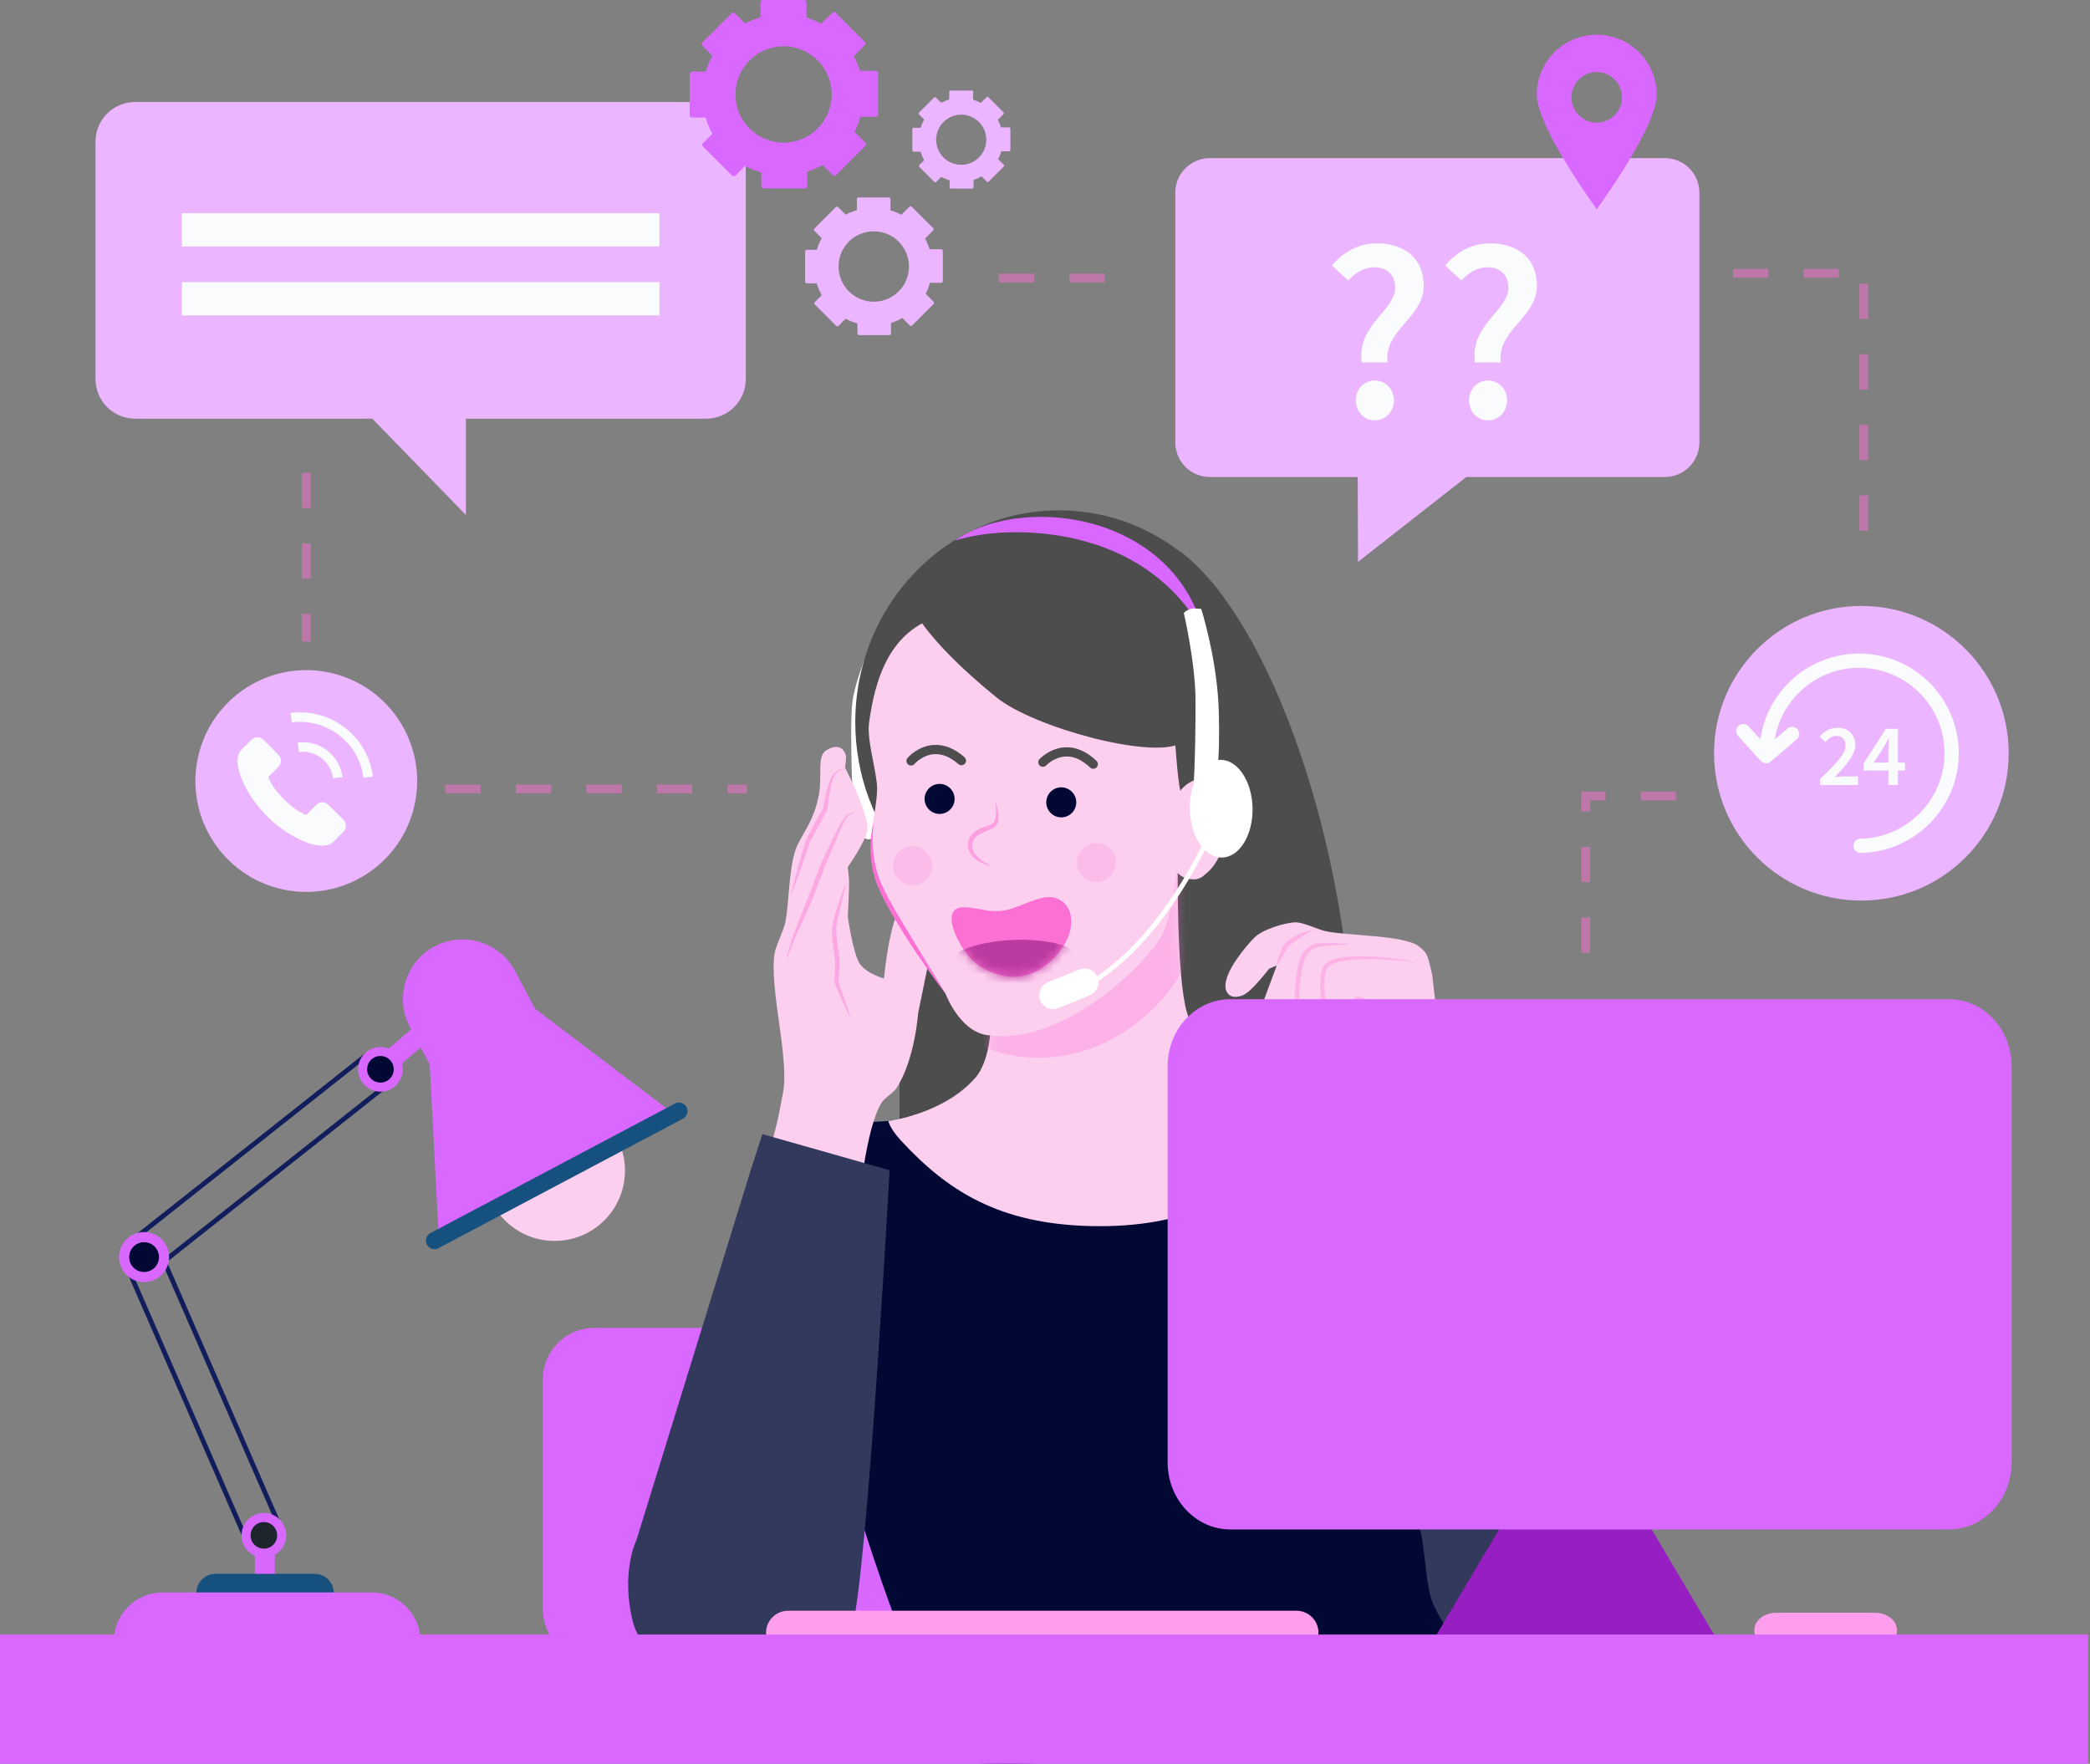
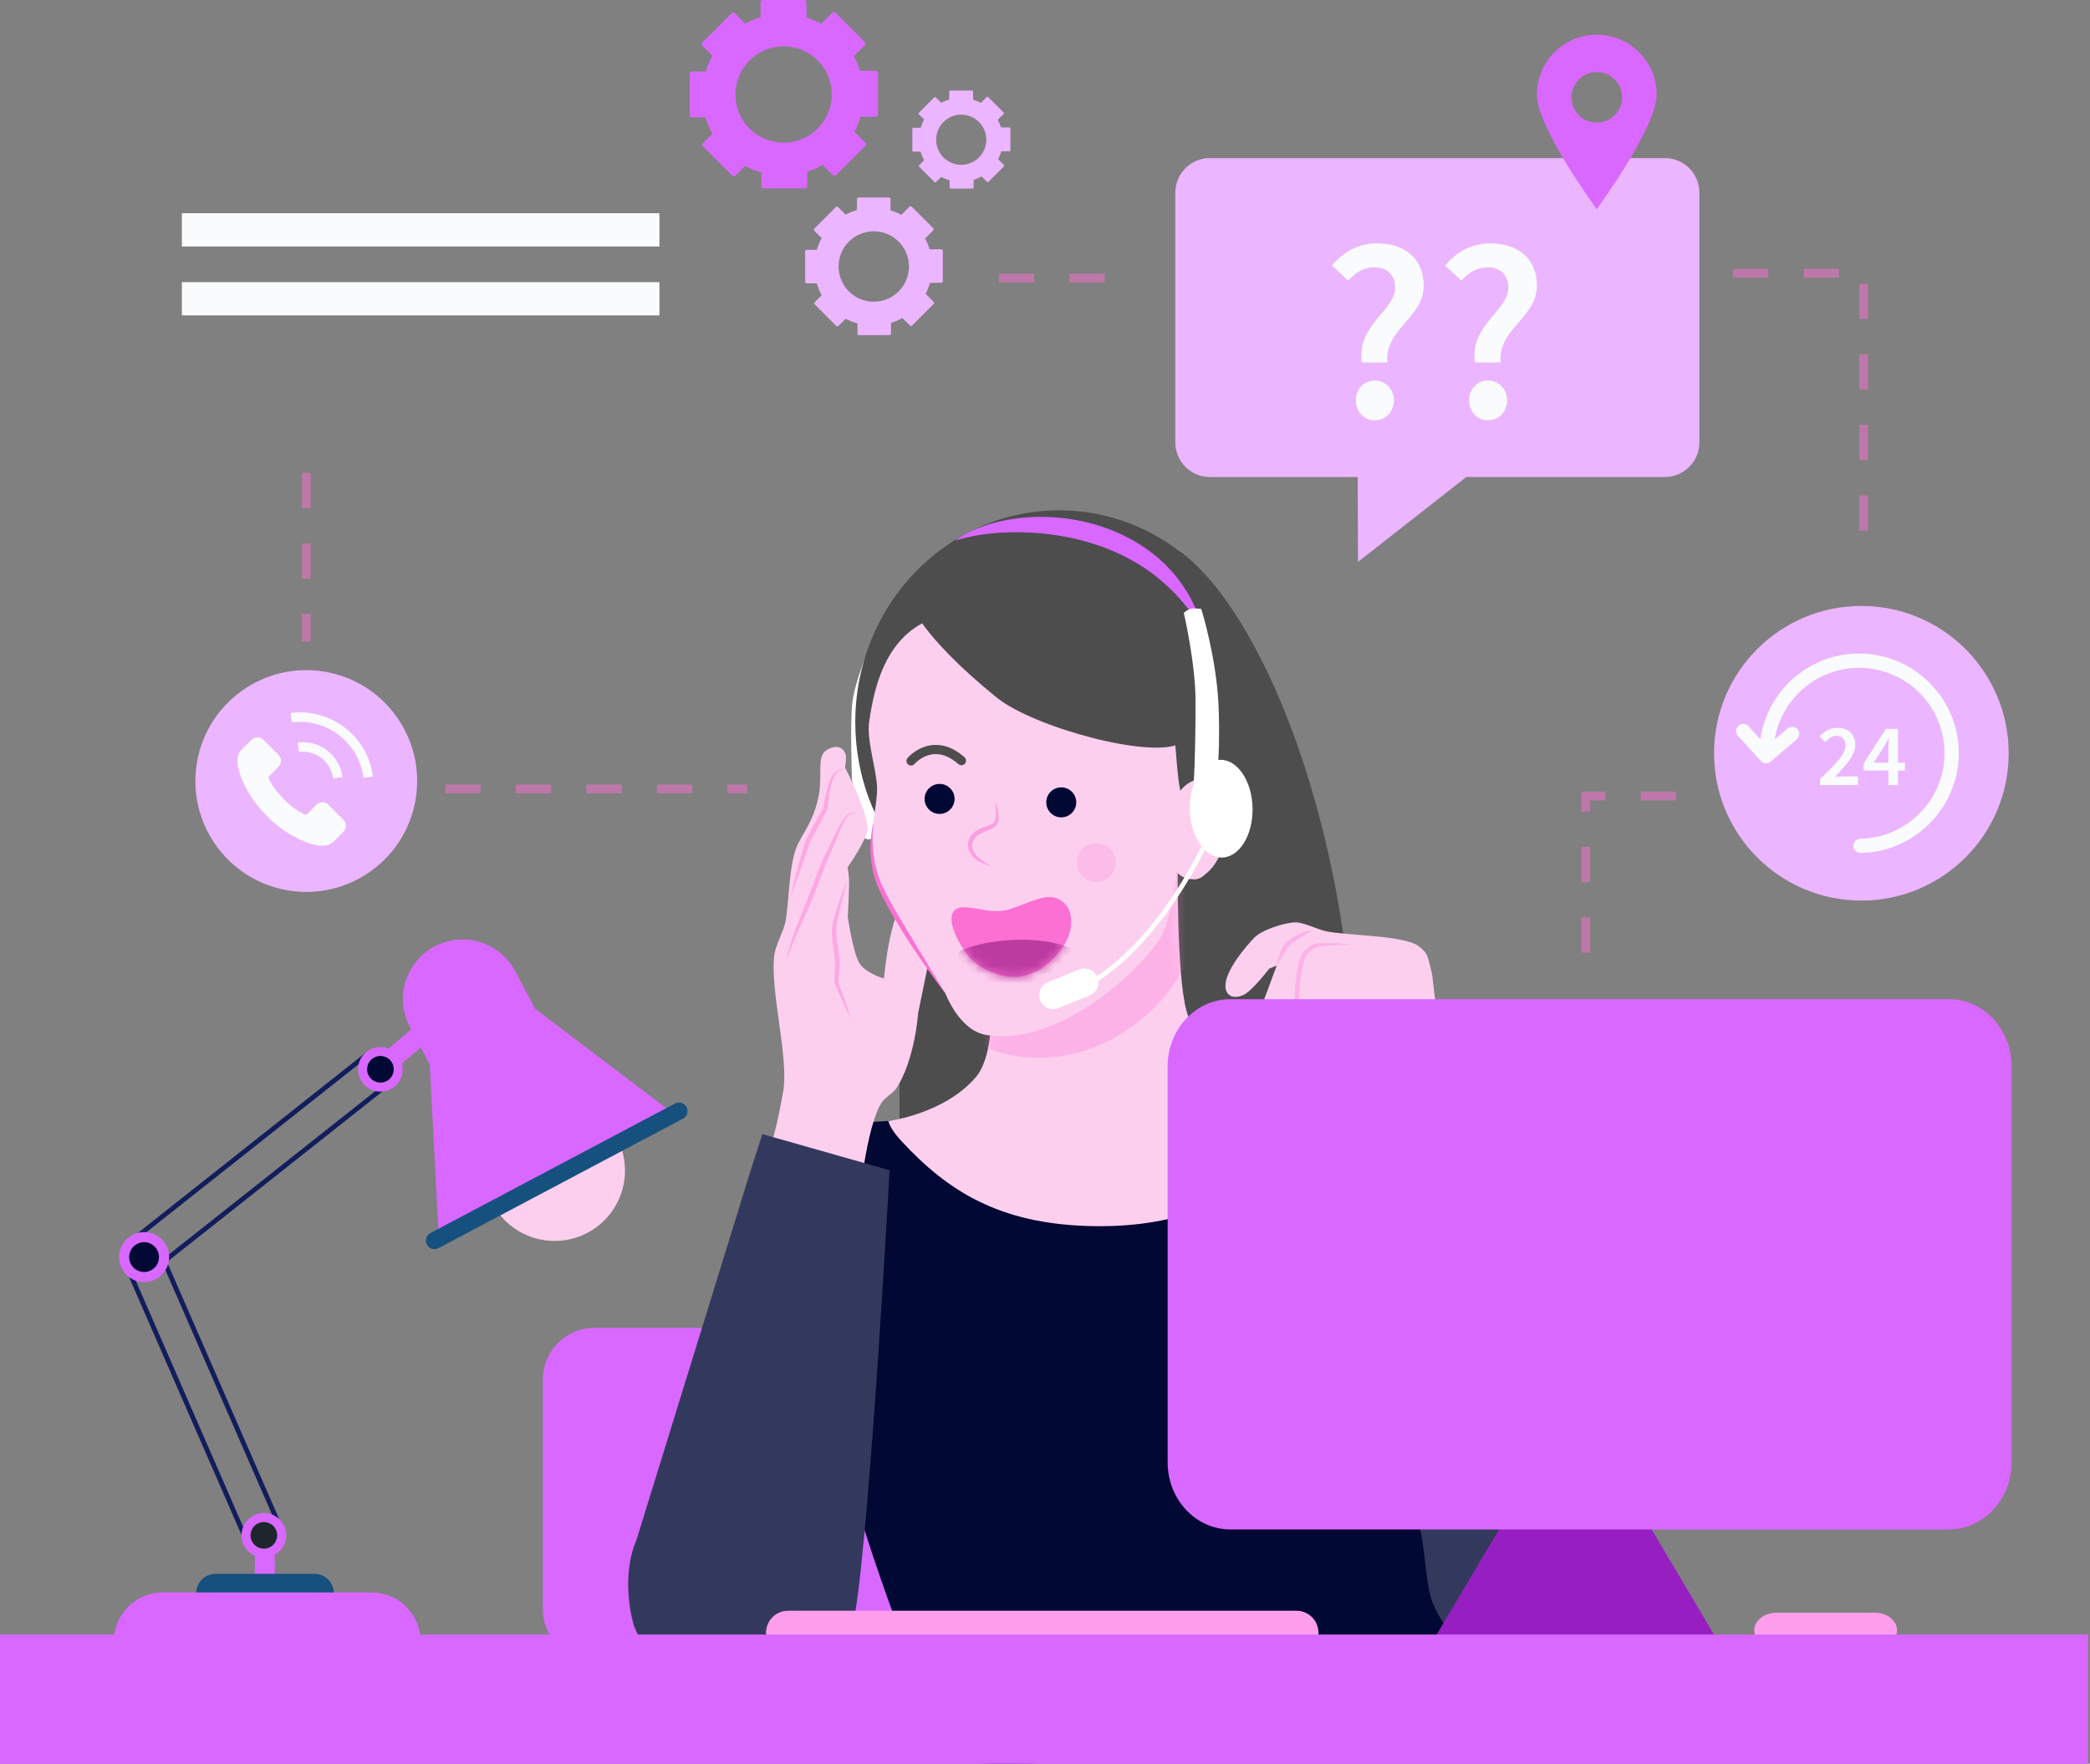
<svg xmlns="http://www.w3.org/2000/svg" width="237" height="200" viewBox="0 0 237 200" fill="none">
  <rect x="0" y="0" width="237" height="200" fill="#808080" stroke="none" />
-   <path d="M15.321 11.566H80.082C82.56 11.566 84.57 13.576 84.57 16.055V42.985C84.57 45.464 82.561 47.474 80.082 47.474H52.831V58.396L42.218 47.474H15.321C12.842 47.474 10.832 45.464 10.832 42.985V16.055C10.832 13.576 12.842 11.566 15.321 11.566Z" fill="#ECB5FF" />
  <path d="M74.778 24.178H20.624V27.95H74.778V24.178Z" fill="#F9FBFC" />
  <path d="M74.778 31.991H20.624V35.763H74.778V31.991Z" fill="#F9FBFC" />
  <path d="M99.315 8.034H97.52C97.341 7.453 97.105 6.898 96.819 6.374L98.073 5.119C98.172 5.02 98.172 4.859 98.073 4.76L94.75 1.437C94.651 1.337 94.49 1.337 94.391 1.437L93.132 2.696C92.601 2.409 92.039 2.173 91.451 1.994V0.254C91.451 0.114 91.338 0 91.198 0H86.498C86.358 0 86.245 0.114 86.245 0.254V1.958C85.634 2.134 85.049 2.371 84.498 2.665L83.33 1.496C83.231 1.397 83.07 1.397 82.97 1.496L79.647 4.819C79.548 4.919 79.548 5.08 79.647 5.179L80.783 6.315C80.469 6.882 80.213 7.486 80.024 8.118H78.465C78.325 8.118 78.211 8.232 78.211 8.372V13.071C78.211 13.211 78.325 13.325 78.465 13.325H80.012C80.202 13.971 80.46 14.588 80.781 15.166L79.708 16.24C79.609 16.339 79.609 16.5 79.708 16.599L83.031 19.922C83.13 20.021 83.29 20.021 83.39 19.922L84.494 18.819C85.071 19.127 85.686 19.373 86.33 19.552V21.105C86.33 21.245 86.443 21.359 86.583 21.359H91.283C91.423 21.359 91.537 21.245 91.537 21.105V19.466C92.151 19.272 92.738 19.013 93.289 18.701L94.451 19.863C94.55 19.962 94.711 19.962 94.811 19.863L98.134 16.54C98.233 16.441 98.233 16.28 98.134 16.181L96.903 14.95C97.184 14.41 97.412 13.838 97.581 13.241H99.316C99.456 13.241 99.57 13.127 99.57 12.987V8.288C99.569 8.147 99.456 8.034 99.315 8.034ZM88.858 16.173C85.841 16.173 83.396 13.728 83.396 10.711C83.396 7.695 85.841 5.249 88.858 5.249C91.874 5.249 94.32 7.695 94.32 10.711C94.32 13.728 91.874 16.173 88.858 16.173Z" fill="#D868FF" />
  <path d="M106.727 28.263H105.415C105.284 27.839 105.111 27.432 104.902 27.049L105.819 26.133C105.891 26.06 105.891 25.942 105.819 25.87L103.39 23.442C103.317 23.369 103.199 23.369 103.127 23.442L102.207 24.362C101.819 24.152 101.408 23.98 100.979 23.849V22.577C100.979 22.475 100.896 22.391 100.793 22.391H97.358C97.256 22.391 97.172 22.474 97.172 22.577V23.823C96.726 23.952 96.299 24.125 95.896 24.339L95.042 23.485C94.969 23.413 94.851 23.413 94.779 23.485L92.351 25.914C92.278 25.987 92.278 26.104 92.351 26.176L93.181 27.007C92.951 27.421 92.764 27.862 92.626 28.325H91.486C91.384 28.325 91.3 28.408 91.3 28.51V31.945C91.3 32.047 91.383 32.131 91.486 32.131H92.617C92.756 32.604 92.945 33.054 93.179 33.477L92.395 34.261C92.322 34.334 92.322 34.451 92.395 34.524L94.823 36.952C94.896 37.025 95.014 37.025 95.086 36.952L95.892 36.145C96.315 36.37 96.764 36.55 97.234 36.681V37.816C97.234 37.919 97.317 38.002 97.42 38.002H100.854C100.957 38.002 101.04 37.919 101.04 37.816V36.618C101.49 36.476 101.918 36.287 102.321 36.059L103.171 36.908C103.243 36.98 103.361 36.98 103.433 36.908L105.862 34.479C105.934 34.407 105.934 34.289 105.862 34.217L104.962 33.318C105.168 32.923 105.334 32.505 105.458 32.068H106.726C106.828 32.068 106.912 31.985 106.912 31.883V28.448C106.913 28.346 106.83 28.263 106.727 28.263ZM99.084 34.212C96.879 34.212 95.092 32.425 95.092 30.22C95.092 28.016 96.879 26.229 99.084 26.229C101.288 26.229 103.075 28.016 103.075 30.22C103.075 32.425 101.289 34.212 99.084 34.212Z" fill="#ECB5FF" />
  <path d="M114.445 14.449H113.511C113.417 14.147 113.294 13.857 113.145 13.585L113.798 12.932C113.85 12.88 113.85 12.796 113.798 12.745L112.068 11.014C112.016 10.963 111.933 10.963 111.881 11.014L111.225 11.67C110.949 11.521 110.656 11.398 110.351 11.305V10.399C110.351 10.325 110.292 10.267 110.219 10.267H107.772C107.699 10.267 107.64 10.326 107.64 10.399V11.286C107.322 11.378 107.018 11.501 106.731 11.654L106.123 11.046C106.071 10.994 105.987 10.994 105.936 11.046L104.205 12.776C104.154 12.828 104.154 12.911 104.205 12.963L104.797 13.555C104.633 13.85 104.5 14.164 104.401 14.494H103.589C103.516 14.494 103.457 14.553 103.457 14.626V17.073C103.457 17.146 103.517 17.205 103.589 17.205H104.395C104.494 17.542 104.628 17.862 104.795 18.163L104.237 18.722C104.185 18.774 104.185 18.858 104.237 18.909L105.967 20.64C106.019 20.691 106.102 20.691 106.154 20.64L106.728 20.064C107.029 20.224 107.349 20.353 107.684 20.446V21.255C107.684 21.328 107.743 21.387 107.816 21.387H110.263C110.336 21.387 110.395 21.328 110.395 21.255V20.401C110.715 20.3 111.021 20.166 111.307 20.003L111.912 20.608C111.964 20.66 112.048 20.66 112.099 20.608L113.83 18.878C113.881 18.826 113.881 18.743 113.83 18.691L113.189 18.05C113.335 17.769 113.454 17.471 113.542 17.16H114.445C114.518 17.16 114.577 17.101 114.577 17.028V14.581C114.578 14.508 114.518 14.449 114.445 14.449ZM109.001 18.687C107.43 18.687 106.157 17.414 106.157 15.844C106.157 14.274 107.43 13 109.001 13C110.571 13 111.844 14.274 111.844 15.844C111.844 17.414 110.571 18.687 109.001 18.687Z" fill="#ECB5FF" />
  <path d="M47.131 90.642C48.279 83.794 43.658 77.312 36.809 76.164C29.962 75.017 23.48 79.638 22.332 86.486C21.184 93.334 25.805 99.816 32.653 100.963C39.501 102.111 45.983 97.49 47.131 90.642Z" fill="#ECB5FF" />
  <path d="M37.276 91.295C36.831 90.857 36.277 90.857 35.836 91.295C35.499 91.629 35.162 91.963 34.831 92.302C34.741 92.395 34.664 92.415 34.554 92.353C34.336 92.234 34.104 92.138 33.894 92.008C32.918 91.394 32.1 90.604 31.376 89.716C31.016 89.275 30.697 88.802 30.473 88.27C30.428 88.163 30.436 88.092 30.524 88.004C30.861 87.678 31.189 87.345 31.52 87.011C31.981 86.547 31.981 86.003 31.517 85.537C31.254 85.27 30.991 85.01 30.728 84.744C30.456 84.473 30.188 84.198 29.913 83.93C29.469 83.497 28.914 83.497 28.473 83.932C28.133 84.266 27.808 84.609 27.462 84.937C27.143 85.24 26.981 85.61 26.947 86.043C26.893 86.748 27.067 87.413 27.309 88.061C27.807 89.402 28.566 90.593 29.485 91.685C30.727 93.162 32.21 94.331 33.945 95.174C34.726 95.554 35.535 95.845 36.415 95.893C37.021 95.927 37.547 95.774 37.968 95.302C38.257 94.979 38.583 94.685 38.888 94.376C39.341 93.918 39.344 93.363 38.894 92.911C38.357 92.371 37.816 91.833 37.276 91.295Z" fill="#F9FBFC" />
  <path d="M37.77 88.255C37.526 86.366 35.792 85.027 33.903 85.269L33.765 84.2C36.244 83.882 38.52 85.639 38.838 88.118L37.77 88.255Z" fill="#F9FBFC" />
  <path d="M41.219 88.196C40.972 86.271 39.99 84.558 38.454 83.372C36.918 82.186 35.012 81.669 33.087 81.916L32.95 80.848C35.16 80.563 37.349 81.157 39.112 82.519C40.876 83.881 42.004 85.848 42.288 88.058L41.219 88.196Z" fill="#F9FBFC" />
  <path opacity="0.5" d="M34.735 53.623V72.752" stroke="#FB70D2" stroke-miterlimit="10" stroke-dasharray="4 4" />
  <path opacity="0.5" d="M50.497 89.457H84.713" stroke="#FB70D2" stroke-miterlimit="10" stroke-dasharray="4 4" />
  <path d="M188.783 17.927H137.201C135.033 17.927 133.276 19.685 133.276 21.852V50.166C133.276 52.334 135.033 54.091 137.201 54.091H153.959L153.994 63.716L166.274 54.091H188.782C190.95 54.091 192.707 52.334 192.707 50.166V21.852C192.707 19.684 190.951 17.927 188.783 17.927Z" fill="#ECB5FF" />
  <path d="M158.206 32.625C158.206 31.237 157.339 30.311 155.864 30.311C154.679 30.311 153.724 30.89 152.886 31.815L151.035 30.109C152.279 28.635 153.985 27.593 156.096 27.593C159.218 27.593 161.445 29.242 161.445 32.394C161.445 36.066 156.934 37.367 157.339 41.097H154.419C153.812 36.875 158.206 35.227 158.206 32.625ZM155.893 43.15C157.108 43.15 158.062 44.104 158.062 45.406C158.062 46.707 157.108 47.661 155.893 47.661C154.679 47.661 153.753 46.707 153.753 45.406C153.753 44.104 154.679 43.15 155.893 43.15Z" fill="#F9FBFC" />
  <path d="M171.044 32.625C171.044 31.237 170.176 30.311 168.701 30.311C167.516 30.311 166.562 30.89 165.723 31.815L163.873 30.109C165.116 28.635 166.822 27.593 168.933 27.593C172.056 27.593 174.282 29.242 174.282 32.394C174.282 36.066 169.771 37.367 170.176 41.097H167.256C166.648 36.875 171.044 35.227 171.044 32.625ZM168.73 43.15C169.945 43.15 170.899 44.104 170.899 45.406C170.899 46.707 169.945 47.661 168.73 47.661C167.516 47.661 166.591 46.707 166.591 45.406C166.591 44.104 167.516 43.15 168.73 43.15Z" fill="#F9FBFC" />
  <path d="M181.067 3.94C177.315 3.94 174.274 6.982 174.274 10.733C174.274 14.485 181.067 23.717 181.067 23.717C181.067 23.717 187.861 14.486 187.861 10.734C187.861 6.982 184.819 3.94 181.067 3.94ZM181.067 13.904C179.483 13.904 178.199 12.62 178.199 11.036C178.199 9.452 179.483 8.167 181.067 8.167C182.651 8.167 183.935 9.452 183.935 11.036C183.936 12.62 182.651 13.904 181.067 13.904Z" fill="#D868FF" />
  <path opacity="0.5" d="M113.273 31.53H128.36" stroke="#FB70D2" stroke-miterlimit="10" stroke-dasharray="4 4" />
  <path d="M211.074 102.12C220.299 102.12 227.778 94.641 227.778 85.415C227.778 76.19 220.299 68.711 211.074 68.711C201.848 68.711 194.369 76.19 194.369 85.415C194.369 94.641 201.848 102.12 211.074 102.12Z" fill="#ECB5FF" />
  <path d="M206.389 88.347C208.162 86.634 209.274 85.512 209.274 84.541C209.274 83.87 208.903 83.439 208.222 83.439C207.731 83.439 207.321 83.769 206.98 84.15L206.339 83.51C206.92 82.889 207.501 82.529 208.372 82.529C209.594 82.529 210.385 83.3 210.385 84.481C210.385 85.613 209.333 86.775 208.071 88.106C208.402 88.076 208.823 88.036 209.133 88.036H210.696V89.017H206.389V88.347Z" fill="#F9FBFC" />
  <path d="M216.022 87.376H215.221V89.018H214.139V87.376H211.325V86.594L213.848 82.648H215.221V86.484H216.022V87.376ZM214.138 86.484V85.042C214.138 84.671 214.169 84.09 214.189 83.72H214.149C213.989 84.05 213.808 84.371 213.628 84.711L212.466 86.484L214.138 86.484Z" fill="#F9FBFC" />
  <path d="M210.984 96.72C210.544 96.72 210.184 96.366 210.176 95.924C210.169 95.478 210.525 95.11 210.972 95.103C216.227 95.02 220.504 90.674 220.504 85.415C220.504 80.073 216.157 75.727 210.815 75.727C205.473 75.727 201.126 80.073 201.126 85.415C201.126 85.862 200.764 86.223 200.318 86.223C199.872 86.223 199.51 85.862 199.51 85.415C199.51 79.181 204.581 74.11 210.815 74.11C217.049 74.11 222.12 79.182 222.12 85.415C222.12 91.55 217.131 96.622 210.997 96.72C210.993 96.72 210.989 96.72 210.984 96.72Z" fill="#F9FBFC" />
  <path d="M200.269 86.552C200.049 86.552 199.83 86.463 199.671 86.287L197.083 83.445C196.782 83.114 196.806 82.603 197.136 82.303C197.466 82.002 197.978 82.026 198.278 82.356L200.339 84.621L202.697 82.613C203.037 82.324 203.547 82.365 203.836 82.704C204.125 83.044 204.085 83.554 203.745 83.844L200.793 86.359C200.641 86.488 200.454 86.552 200.269 86.552Z" fill="#F9FBFC" />
  <path opacity="0.5" d="M196.525 30.991H211.343V63.592" stroke="#FB70D2" stroke-miterlimit="10" stroke-dasharray="4 4" />
  <path opacity="0.5" d="M190.058 90.265H179.82V108.316" stroke="#FB70D2" stroke-miterlimit="10" stroke-dasharray="4 4" />
  <path d="M171.236 182.451C171.236 185.694 168.632 188.323 165.42 188.323H67.371C64.159 188.323 61.555 185.694 61.555 182.451V156.448C61.555 153.205 64.159 150.577 67.371 150.577H165.42C168.632 150.577 171.236 153.205 171.236 156.448V182.451H171.236Z" fill="#D868FF" />
  <path d="M100.756 69.38C100.756 69.38 99.67 71.117 98.951 72.633C98.105 74.418 96.907 77.616 96.657 79.632C96.386 81.813 96.61 88.342 96.61 88.342C96.61 88.342 96.774 89.63 96.72 90.055C96.223 93.961 96.966 94.267 98.009 95.008C99.061 95.754 99.854 93.789 99.854 93.789C99.854 93.789 99.186 82.125 99.306 78.127C99.35 76.672 100.756 69.38 100.756 69.38Z" fill="white" />
  <path d="M125.173 102.254H102.002V138.896H125.173V102.254Z" fill="#4D4D4D" />
  <path d="M138.799 67.781C138.082 66.756 137.289 65.792 136.428 64.898C135.659 64.075 134.877 63.342 134.086 62.716C133.96 62.617 133.831 62.539 133.701 62.472C129.885 59.579 125.184 57.87 120.098 57.87C107.333 57.87 96.986 68.624 96.986 81.89C96.986 93.973 105.571 103.968 116.747 105.656L116.631 132.489C116.631 132.489 152.184 140.428 153.148 129.87C155.189 107.525 148.257 80.7 138.799 67.781Z" fill="#4D4D4D" />
  <path d="M165.993 158.408C165.993 158.408 168.34 134.934 163.516 128.362C160.233 123.889 153.099 123.734 149.401 123.657C140.868 123.48 112.628 114.866 112.628 114.866L115.228 120.025C115.228 120.025 109.285 124.73 108.211 125.555C105.015 128.014 93.763 126.382 90.96 128.774C85.159 133.726 94.914 155.792 95.83 164.846C96.412 170.604 104.579 192.828 108.046 199.349C109.432 201.957 174.081 195.882 174.081 195.882L165.993 158.408Z" fill="#000833" />
  <path d="M95.825 87.041C95.825 87.041 95.992 85.997 95.916 85.66C95.777 85.045 95.145 84.19 93.69 85.083C92.582 85.763 93.311 88.079 92.804 90.418C92.16 93.39 90.822 94.731 90.268 96.213C89.442 98.421 89.473 102.488 89.061 104.555C88.877 105.485 87.978 107.207 87.831 108.144C87.221 112.017 89.494 119.936 88.81 123.796C88.666 124.608 88.218 126.977 87.947 127.984C87.621 129.198 86.713 132.697 86.713 132.697L97.31 137.212C97.31 137.212 98.153 127.694 100.033 124.943C100.339 124.496 101.306 123.904 101.608 123.454C103.737 120.282 104.116 114.88 104.116 114.88L105.874 106.267C105.874 106.267 104.734 101.333 103.345 101.592C100.986 102.031 100.242 110.961 100.242 110.961C100.242 110.961 98.246 110.4 97.495 109.281C96.729 108.14 96.138 103.953 96.138 103.953C96.138 103.953 96.319 100.763 96.275 99.7C96.261 99.36 96.12 98.347 96.12 98.347C96.12 98.347 98.289 95.252 98.37 94.04C98.492 92.183 95.825 87.041 95.825 87.041Z" fill="#FDCFEF" />
  <g opacity="0.4">
    <path d="M89.082 108.998C89.082 108.998 89.163 108.708 89.305 108.202C89.458 107.699 89.656 106.974 89.931 106.116C90.075 105.676 90.265 105.237 90.448 104.752C90.637 104.273 90.837 103.767 91.043 103.244C91.25 102.725 91.484 102.182 91.686 101.642C91.894 101.089 92.105 100.528 92.316 99.966C92.533 99.408 92.751 98.848 92.964 98.298L93.124 97.887L93.164 97.785L93.192 97.72L93.216 97.671L93.31 97.474C93.434 97.213 93.558 96.955 93.679 96.701C93.926 96.196 94.165 95.708 94.391 95.245C94.625 94.787 94.818 94.345 95.033 93.939C95.236 93.533 95.458 93.177 95.666 92.87C95.788 92.725 95.874 92.576 96.003 92.465C96.068 92.406 96.116 92.357 96.186 92.299C96.249 92.266 96.316 92.239 96.387 92.222C96.653 92.151 96.858 92.145 96.999 92.13C97.139 92.121 97.214 92.117 97.214 92.117C97.214 92.117 97.141 92.131 97.003 92.159C96.867 92.19 96.659 92.235 96.424 92.32C96.368 92.337 96.31 92.368 96.247 92.409C96.204 92.459 96.158 92.511 96.111 92.566C96.008 92.672 95.934 92.833 95.835 92.978C95.666 93.297 95.486 93.662 95.306 94.07C95.123 94.472 94.954 94.935 94.748 95.409C94.545 95.883 94.331 96.383 94.109 96.9C93.996 97.157 93.882 97.419 93.765 97.684L93.678 97.883L93.656 97.933L93.642 97.969L93.605 98.072L93.45 98.485C93.242 99.037 93.03 99.598 92.819 100.159C92.602 100.718 92.385 101.277 92.171 101.828C91.957 102.392 91.704 102.905 91.481 103.425C91.248 103.937 91.023 104.432 90.809 104.902C90.6 105.369 90.374 105.814 90.214 106.22C89.894 107.061 89.597 107.751 89.403 108.238C89.198 108.721 89.082 108.998 89.082 108.998Z" fill="#FB70D2" />
    <path d="M89.596 101.773C89.716 101.225 89.859 100.684 89.994 100.141C90.124 99.596 90.285 99.061 90.429 98.52C90.72 97.44 91.032 96.366 91.357 95.297L91.364 95.275L91.376 95.251C92.025 94.018 92.685 92.79 93.369 91.575L93.342 91.661C93.473 90.741 93.672 89.84 93.951 88.951C94.025 88.73 94.102 88.509 94.199 88.294C94.302 88.082 94.415 87.87 94.581 87.684C94.69 87.594 94.773 87.544 94.87 87.473C94.968 87.41 95.08 87.361 95.184 87.306C95.393 87.197 95.609 87.122 95.824 87.041C95.624 87.152 95.424 87.271 95.239 87.393C95.146 87.458 95.051 87.509 94.964 87.581L94.721 87.803C94.6 87.976 94.516 88.183 94.445 88.393C94.371 88.603 94.311 88.819 94.256 89.037C94.043 89.914 93.933 90.824 93.824 91.719L93.819 91.762L93.797 91.805C93.162 93.046 92.503 94.275 91.834 95.497L91.853 95.453C91.508 96.516 91.15 97.575 90.771 98.627C90.58 99.153 90.407 99.685 90.201 100.206C90.002 100.729 89.81 101.255 89.596 101.773Z" fill="#FB70D2" />
    <path d="M96.05 99.914L95.331 102.752C95.214 103.223 95.102 103.697 95.01 104.17C94.974 104.406 94.905 104.644 94.883 104.875L94.839 105.221L94.828 105.308L94.825 105.33C94.826 105.297 94.826 105.332 94.826 105.332L94.828 105.378L94.838 105.561C94.854 105.803 94.854 106.052 94.879 106.289L94.971 106.992L95.071 107.71C95.104 107.954 95.142 108.191 95.163 108.442L95.224 109.195C95.216 109.467 95.197 109.69 95.179 109.939L95.065 111.4L95.049 111.309L95.823 113.47C95.953 113.83 96.067 114.196 96.189 114.558C96.312 114.921 96.431 115.285 96.541 115.653C96.368 115.31 96.204 114.964 96.042 114.617C95.881 114.27 95.712 113.926 95.558 113.576L94.629 111.476L94.612 111.435L94.614 111.385L94.671 109.923L94.702 109.207L94.635 108.501C94.614 108.266 94.567 108.021 94.539 107.781L94.446 107.049L94.36 106.299C94.336 106.051 94.346 105.811 94.338 105.566L94.336 105.383L94.336 105.337L94.337 105.294L94.341 105.27L94.356 105.176L94.417 104.798C94.454 104.544 94.527 104.313 94.586 104.071C94.715 103.593 94.862 103.126 95.015 102.66C95.165 102.193 95.326 101.732 95.504 101.275C95.679 100.819 95.853 100.362 96.05 99.914Z" fill="#FB70D2" />
  </g>
  <path d="M86.454 128.602L85.123 132.712L72.171 174.635C72.171 174.635 70.353 178.258 71.773 183.929C72.697 187.616 77.981 191.228 77.981 191.228L90.641 189.682C90.641 189.682 95.913 189.403 96.983 182.851C98.715 172.24 100.88 132.699 100.88 132.699L86.454 128.602Z" fill="#33395C" />
  <path d="M166.488 132.2C163.846 124.4 162.423 110.656 162.423 110.656C162.423 110.656 162.052 108.742 161.742 108.18C161.541 107.815 160.883 107.238 160.503 107.066C158.155 105.997 152.81 106.127 150.288 105.58C149.422 105.392 147.77 104.567 146.883 104.59C145.645 104.621 143.102 105.433 142.24 106.323C141.158 107.441 138.913 110.113 138.958 111.864C138.977 112.628 139.578 113.442 141.002 112.823C141.956 112.409 143.912 109.851 143.912 109.851L144.778 109.48L143.355 113.318C143.355 113.318 144.24 117.962 145.645 118.642C145.905 118.768 146.76 118.333 146.76 118.333L148.555 121.8C148.555 121.8 150.236 125.039 151.031 125.947C151.721 126.735 153.721 127.684 154.312 128.547C155.365 130.086 156.086 135.791 156.086 135.791C156.086 135.791 167.37 134.806 166.488 132.2Z" fill="#FDCFEF" />
  <g opacity="0.3">
-     <path d="M160.957 109.294L159.335 108.977L159.34 108.979C158.079 108.843 156.808 108.785 155.544 108.758C154.284 108.748 153.002 108.778 151.804 109.074C151.506 109.148 151.221 109.254 150.968 109.391C150.706 109.529 150.528 109.7 150.42 109.976L150.353 110.152L150.304 110.368C150.264 110.509 150.256 110.664 150.234 110.813C150.202 111.116 150.192 111.427 150.195 111.737C150.214 112.983 150.383 114.245 150.61 115.476L150.438 115.276C151.501 115.638 152.554 116.026 153.612 116.4L153.659 116.417L153.697 116.45C153.892 116.621 154.105 116.79 154.319 116.939C154.528 117.081 154.769 117.233 154.957 117.274C155 117.286 155.039 117.283 155.034 117.282L155.036 117.285L155.037 117.285C154.985 117.313 155.024 117.292 155.013 117.298L155.019 117.295L155.029 117.288L155.073 117.261C155.101 117.242 155.085 117.24 155.098 117.234C155.151 117.177 155.209 117.068 155.249 116.959C155.333 116.736 155.378 116.478 155.388 116.231C155.394 116.108 155.386 115.985 155.364 115.881C155.36 115.854 155.353 115.831 155.345 115.812C155.345 115.812 155.329 115.767 155.346 115.805L155.318 115.762L155.206 115.589C155.128 115.488 155.045 115.415 154.967 115.323L154.678 115.052C154.281 114.695 153.85 114.357 153.415 114.04L153.294 113.953L153.335 113.823C153.394 113.636 153.453 113.465 153.556 113.28C153.58 113.234 153.621 113.183 153.66 113.134C153.694 113.104 153.731 113.075 153.77 113.052L153.784 113.044L153.785 113.043L153.825 113.031H153.826L153.828 113.031L153.833 113.03L153.849 113.028L153.883 113.024C153.93 113.02 153.964 113.007 154.033 113.017C154.095 113.023 154.158 113.031 154.219 113.042C154.418 113.093 154.59 113.159 154.761 113.236C154.931 113.312 155.094 113.394 155.258 113.484L155.292 113.503L155.312 113.531L156.079 114.618L156.033 114.578C156.21 114.683 156.378 114.789 156.541 114.926C156.582 114.956 156.622 115.001 156.662 115.038C156.682 115.059 156.703 115.091 156.721 115.118C156.732 115.138 156.737 115.131 156.753 115.174L156.763 115.21C156.795 115.299 156.81 115.411 156.819 115.525C156.829 115.637 156.823 115.731 156.825 115.835L156.809 116.137C156.794 116.337 156.773 116.534 156.746 116.733L156.745 116.74L156.744 116.743C156.516 117.549 156.286 118.356 156.047 119.158C156.22 118.338 156.403 117.521 156.588 116.703L156.586 116.714C156.602 116.519 156.612 116.323 156.616 116.127L156.616 115.835C156.608 115.742 156.608 115.638 156.595 115.553C156.584 115.47 156.574 115.385 156.534 115.288L156.522 115.253C156.532 115.272 156.513 115.248 156.513 115.248C156.502 115.236 156.496 115.224 156.481 115.211C156.447 115.183 156.42 115.153 156.38 115.127C156.232 115.018 156.062 114.916 155.896 114.824L155.87 114.81L155.85 114.785L155.048 113.725L155.101 113.772C154.948 113.694 154.786 113.619 154.626 113.554C154.466 113.488 154.298 113.433 154.148 113.399C154.12 113.396 154.094 113.391 154.067 113.384C154.048 113.37 153.993 113.385 153.951 113.391L153.917 113.396L153.901 113.399L153.896 113.399L153.894 113.4H153.893C153.91 113.394 153.854 113.412 153.932 113.388L153.933 113.39C153.936 113.394 153.938 113.393 153.936 113.391C153.923 113.414 153.905 113.432 153.889 113.467C153.82 113.598 153.764 113.77 153.721 113.928L153.641 113.711C154.103 114.024 154.548 114.349 154.979 114.711L155.293 115C155.397 115.113 155.514 115.23 155.602 115.346L155.715 115.518L155.743 115.561C155.781 115.626 155.768 115.617 155.783 115.648C155.801 115.694 155.813 115.737 155.821 115.777C155.857 115.942 155.865 116.094 155.861 116.244C155.851 116.545 155.806 116.835 155.701 117.127C155.645 117.274 155.584 117.417 155.455 117.566C155.416 117.605 155.358 117.659 155.328 117.677L155.284 117.705C155.264 117.715 155.299 117.7 155.233 117.733L155.186 117.748C155.05 117.791 154.946 117.773 154.858 117.756C154.508 117.673 154.282 117.508 154.036 117.353C153.799 117.19 153.579 117.021 153.36 116.833L153.444 116.882C152.384 116.513 151.318 116.159 150.263 115.778L150.117 115.725L150.09 115.578C149.976 114.94 149.889 114.309 149.82 113.669C149.753 113.031 149.707 112.388 149.708 111.739C149.708 111.415 149.722 111.088 149.761 110.76C149.785 110.595 149.797 110.432 149.844 110.265L149.904 110.017C149.935 109.929 149.974 109.837 150.012 109.75C150.048 109.654 150.091 109.577 150.138 109.519L150.207 109.421L150.241 109.373C150.296 109.307 150.286 109.328 150.311 109.301C150.447 109.172 150.596 109.071 150.75 108.99C151.059 108.828 151.381 108.73 151.702 108.658C152.345 108.516 152.99 108.462 153.632 108.439C154.275 108.418 154.915 108.427 155.553 108.458C156.83 108.515 158.096 108.672 159.355 108.869L159.359 108.869L159.361 108.87L160.957 109.294Z" fill="#FB70D2" />
    <path d="M144.779 109.48C144.779 109.48 144.816 109.091 144.982 108.54C145.064 108.265 145.176 107.949 145.333 107.618C145.409 107.45 145.502 107.287 145.623 107.114C145.673 107.038 145.776 106.918 145.839 106.868C145.909 106.805 145.974 106.742 146.058 106.676C146.374 106.412 146.708 106.222 147.033 106.054C147.36 105.895 147.674 105.771 147.948 105.683C148.497 105.506 148.882 105.465 148.882 105.465C148.882 105.465 148.556 105.656 148.065 105.944C147.824 106.088 147.544 106.254 147.258 106.446C146.97 106.63 146.669 106.852 146.407 107.073C146.343 107.124 146.274 107.194 146.207 107.258C146.129 107.334 146.108 107.356 146.051 107.43C145.95 107.555 145.867 107.713 145.774 107.855C145.598 108.156 145.434 108.436 145.292 108.676C145.007 109.163 144.779 109.48 144.779 109.48Z" fill="#FB70D2" />
    <path d="M146.636 118.302C146.636 118.302 146.77 118.086 146.979 117.701C147.08 117.51 147.214 117.269 147.293 116.995C147.352 116.72 147.288 116.398 147.21 116.034C147.13 115.671 147.003 115.288 146.919 114.839C146.856 114.393 146.824 113.932 146.821 113.454C146.805 112.498 146.872 111.483 147.017 110.471C147.096 109.966 147.201 109.463 147.348 108.971C147.421 108.725 147.51 108.483 147.624 108.249L147.645 108.204L147.65 108.194L147.665 108.167L147.676 108.148L147.724 108.071C147.756 108.02 147.811 107.955 147.855 107.899C147.946 107.794 148.032 107.705 148.126 107.62C148.314 107.451 148.504 107.3 148.728 107.173C148.793 107.142 148.838 107.114 148.922 107.086L149.083 107.04C149.195 107.014 149.327 106.99 149.438 106.975C149.886 106.92 150.3 106.914 150.681 106.917C151.442 106.918 152.071 106.996 152.51 107.036C152.95 107.083 153.199 107.127 153.199 107.127C153.199 107.127 152.947 107.134 152.506 107.146C152.066 107.151 151.437 107.189 150.69 107.231C150.318 107.257 149.913 107.296 149.507 107.378C149.406 107.401 149.322 107.422 149.221 107.453L149.065 107.511L148.954 107.57C148.785 107.672 148.613 107.815 148.457 107.968C148.378 108.043 148.302 108.129 148.238 108.206C148.211 108.246 148.184 108.271 148.153 108.323L148.108 108.401L148.097 108.42C148.099 108.416 148.084 108.444 148.101 108.413L148.097 108.423L148.081 108.462C147.992 108.669 147.914 108.889 147.848 109.119C147.716 109.577 147.624 110.063 147.55 110.552C147.399 111.53 147.323 112.525 147.294 113.456C147.287 113.92 147.278 114.373 147.307 114.786C147.352 115.192 147.451 115.598 147.507 115.977C147.567 116.349 147.596 116.734 147.483 117.055C147.354 117.358 147.194 117.571 147.069 117.755C146.807 118.115 146.636 118.302 146.636 118.302Z" fill="#FB70D2" />
-     <path d="M147.565 116.569C147.565 116.569 147.952 116.999 148.534 117.645C148.824 117.964 149.164 118.334 149.54 118.709C149.917 119.076 150.333 119.474 150.786 119.724C150.896 119.767 151.011 119.84 151.11 119.845L151.186 119.863L151.196 119.866C151.238 119.864 151.142 119.869 151.153 119.868L151.156 119.868L151.163 119.867L151.189 119.863L151.242 119.855C151.33 119.851 151.35 119.822 151.38 119.808C151.546 119.724 151.776 119.542 151.945 119.364C152.115 119.178 152.295 118.994 152.377 118.799C152.437 118.688 152.494 118.58 152.51 118.487C152.535 118.388 152.581 118.302 152.588 118.196C152.624 117.994 152.64 117.803 152.645 117.63C152.645 117.458 152.641 117.305 152.627 117.181C152.607 116.93 152.579 116.786 152.579 116.786C152.579 116.786 152.652 116.914 152.729 117.16C152.771 117.282 152.807 117.435 152.844 117.613C152.878 117.792 152.905 117.997 152.895 118.228C152.886 118.449 152.843 118.758 152.743 118.966C152.652 119.242 152.479 119.462 152.297 119.683C152.098 119.9 151.919 120.116 151.576 120.29C151.477 120.335 151.369 120.374 151.311 120.376L151.258 120.384L151.232 120.389L151.225 120.39L151.222 120.39C151.231 120.39 151.133 120.394 151.172 120.392L151.156 120.389L151.02 120.367C150.828 120.346 150.69 120.263 150.533 120.199C149.977 119.875 149.56 119.448 149.195 119.032C148.832 118.615 148.53 118.2 148.291 117.834C147.813 117.099 147.565 116.569 147.565 116.569Z" fill="#FB70D2" />
  </g>
  <path d="M161.7 130.673C163.1 130.073 167.108 127.871 167.108 127.871L185.433 171.706C185.433 171.706 187.709 175.394 187.042 181.78C186.609 185.932 181.842 190.629 181.842 190.629L169.089 190.765C169.089 190.765 164.446 186.204 162.527 181.916C161.72 180.114 161.593 175.974 161.165 174.02C160.449 170.752 159.405 163.449 158.689 160.18C157.229 153.52 154.106 133.315 154.106 133.315C154.106 133.315 159.403 131.658 161.7 130.673Z" fill="#33395C" />
  <path d="M112.018 108.178C112.018 108.178 113.628 118.706 110.626 122.183C107.056 126.319 100.745 127.12 100.745 127.12C100.745 127.12 100.835 127.895 102.21 129.381C107.539 135.137 113.385 138.784 123.691 139.031C145.526 139.554 149.401 123.533 149.401 123.533C149.401 123.533 136.674 122.413 134.543 114.619C133.408 110.465 133.553 98.151 133.553 98.151L112.018 108.178Z" fill="#FDCFEF" />
  <mask id="mask0_9710_89359" style="mask-type:luminance" maskUnits="userSpaceOnUse" x="100" y="98" width="50" height="42">
    <path d="M112.018 108.178C112.018 108.178 113.628 118.706 110.626 122.183C107.056 126.319 100.745 127.12 100.745 127.12C100.745 127.12 100.835 127.895 102.21 129.381C107.539 135.137 113.385 138.784 123.691 139.031C145.526 139.554 149.401 123.533 149.401 123.533C149.401 123.533 136.674 122.413 134.543 114.619C133.408 110.465 133.553 98.151 133.553 98.151L112.018 108.178Z" fill="white" />
  </mask>
  <g mask="url(#mask0_9710_89359)">
    <path opacity="0.3" d="M135.946 103.599C135.946 110.853 128.014 119.679 118.282 119.942C106.066 120.272 100.858 108.165 100.858 100.911C100.858 93.657 108.419 94.781 118.154 94.781C127.889 94.782 135.946 96.345 135.946 103.599Z" fill="#FB70D2" />
  </g>
  <path d="M136.421 88.39C135.504 88.262 134.589 88.756 133.841 89.656C133.061 85.91 133.528 78.059 130.853 75.918C128.284 73.861 114.658 69.189 108.962 69.519C100.547 70.007 99.139 77.954 98.554 81.89C98.252 83.923 99.447 87.51 99.462 89.402C99.481 91.776 98.141 95.861 99.132 98.894C100.372 102.692 107.221 112.679 107.221 112.679C107.221 112.679 108.761 116.802 111.761 117.343C119.313 118.704 128.274 111.197 131.447 106.57C132.744 104.68 133.286 100.008 133.403 98.849C133.81 99.302 134.297 99.599 134.849 99.676C134.969 99.692 135.089 99.698 135.208 99.694C135.29 99.708 135.371 99.723 135.45 99.72C135.95 99.697 136.358 99.452 136.685 99.124C137.816 98.279 138.736 96.571 139.023 94.505C139.458 91.388 138.292 88.651 136.421 88.39Z" fill="#FDCFEF" />
  <path d="M103.169 68.239C103.169 68.239 104.202 71.944 113.003 79.084C117.187 82.477 130.407 86.048 133.749 84.337C135.034 83.68 133.968 79.229 133.076 77.871C130.755 74.342 120.951 66.96 120.413 66.69C119.874 66.421 103.169 68.239 103.169 68.239Z" fill="#4D4D4D" />
  <path d="M122.044 90.921C122.078 91.86 121.345 92.649 120.406 92.683C119.467 92.717 118.678 91.984 118.644 91.044C118.61 90.105 119.343 89.316 120.282 89.282C121.221 89.248 122.01 89.982 122.044 90.921Z" fill="#000833" />
-   <path d="M124.069 87.168C123.908 87.198 123.737 87.153 123.61 87.031C122.72 86.176 121.805 85.756 120.89 85.782C119.556 85.82 118.654 86.778 118.645 86.787C118.448 86.999 118.117 87.011 117.906 86.815C117.694 86.619 117.682 86.288 117.878 86.077C117.928 86.024 119.095 84.79 120.86 84.737C122.066 84.703 123.235 85.221 124.335 86.277C124.543 86.477 124.549 86.808 124.349 87.016C124.271 87.098 124.172 87.149 124.069 87.168Z" fill="#4D4D4D" />
  <path d="M108.205 90.208C108.417 91.123 107.847 92.037 106.932 92.25C106.016 92.462 105.103 91.892 104.89 90.977C104.678 90.062 105.247 89.148 106.163 88.935C107.078 88.722 107.992 89.292 108.205 90.208Z" fill="#000833" />
  <path d="M109.144 86.763C108.986 86.8 108.811 86.763 108.68 86.647C107.754 85.832 106.821 85.452 105.908 85.519C104.577 85.615 103.717 86.612 103.709 86.622C103.522 86.843 103.192 86.868 102.972 86.682C102.753 86.495 102.726 86.165 102.912 85.945C102.959 85.89 104.071 84.606 105.832 84.476C107.035 84.389 108.226 84.855 109.371 85.862C109.588 86.053 109.609 86.383 109.418 86.599C109.343 86.685 109.246 86.74 109.144 86.763Z" fill="#4D4D4D" />
  <path d="M109.811 108.387C110.506 109.252 112.308 110.629 114.687 110.764C117.132 110.902 119.188 109.309 120.48 107.441C121.354 106.177 121.663 104.827 121.365 103.616C121.086 102.478 120.26 102.094 120.154 102.031C118.982 101.301 117.43 101.993 115.389 102.795C112.549 103.919 111.521 102.905 109.276 102.883C106.843 102.859 108.041 106.183 109.811 108.387Z" fill="#FB70D2" />
  <mask id="mask1_9710_89359" style="mask-type:luminance" maskUnits="userSpaceOnUse" x="107" y="101" width="15" height="10">
    <path d="M109.811 108.387C110.506 109.252 112.308 110.629 114.687 110.764C117.132 110.902 119.188 109.309 120.48 107.441C121.354 106.177 121.663 104.827 121.365 103.616C121.086 102.478 120.26 102.094 120.154 102.031C118.982 101.301 117.43 101.993 115.389 102.795C112.549 103.919 111.521 102.905 109.276 102.883C106.843 102.859 108.041 106.183 109.811 108.387Z" fill="white" />
  </mask>
  <g mask="url(#mask1_9710_89359)">
    <path d="M122.648 108.943C122.723 110.454 119.304 111.851 115.013 112.062C110.722 112.274 107.182 111.221 107.108 109.71C107.033 108.199 110.451 106.803 114.742 106.591C119.034 106.379 122.574 107.432 122.648 108.943Z" fill="#BC3BA0" />
  </g>
  <path opacity="0.5" d="M112.869 90.871C112.869 90.871 112.932 91.019 113.011 91.289C113.084 91.56 113.203 91.948 113.235 92.444C113.25 92.567 113.249 92.698 113.237 92.838C113.241 92.975 113.204 93.122 113.153 93.277C113.135 93.325 113.142 93.333 113.104 93.415L113.048 93.503C113.023 93.558 112.94 93.638 112.872 93.705C112.736 93.827 112.597 93.902 112.453 93.978C111.886 94.256 111.272 94.412 110.83 94.763C110.608 94.929 110.443 95.14 110.351 95.387C110.333 95.439 110.307 95.537 110.295 95.551L110.262 95.781C110.244 95.864 110.251 95.922 110.257 95.977C110.266 96.035 110.254 96.09 110.274 96.152C110.318 96.402 110.443 96.63 110.581 96.838C110.738 97.034 110.902 97.218 111.081 97.363C111.432 97.66 111.767 97.877 112.01 98.008C112.252 98.144 112.397 98.215 112.397 98.215C112.397 98.215 112.237 98.19 111.968 98.104C111.703 98.013 111.315 97.882 110.897 97.612C110.684 97.483 110.472 97.308 110.27 97.092C110.081 96.866 109.889 96.595 109.811 96.255C109.776 96.096 109.745 95.866 109.764 95.726L109.783 95.495C109.814 95.359 109.834 95.309 109.861 95.211C109.98 94.867 110.216 94.555 110.501 94.337C111.08 93.906 111.74 93.762 112.254 93.549C112.515 93.428 112.699 93.338 112.783 93.124C112.829 93.022 112.869 92.915 112.882 92.793C112.908 92.677 112.926 92.561 112.927 92.445C112.957 91.985 112.937 91.585 112.909 91.309C112.883 91.03 112.869 90.871 112.869 90.871Z" fill="#FB70D2" />
  <g opacity="0.2">
-     <path d="M105.693 98.168C105.693 99.389 104.704 100.378 103.483 100.378C102.263 100.378 101.273 99.389 101.273 98.168C101.273 96.948 102.262 95.958 103.483 95.958C104.704 95.958 105.693 96.947 105.693 98.168Z" fill="#FB70D2" />
    <path d="M126.529 97.809C126.529 99.029 125.54 100.019 124.319 100.019C123.098 100.019 122.108 99.03 122.108 97.809C122.108 96.588 123.098 95.599 124.319 95.599C125.54 95.599 126.529 96.588 126.529 97.809Z" fill="#FB70D2" />
  </g>
  <path d="M99.07 93.198C99.07 93.198 99.013 93.535 98.98 94.127C98.951 94.421 98.951 94.781 98.947 95.192C98.954 95.603 98.98 96.066 99.019 96.567C99.082 97.067 99.13 97.61 99.279 98.167C99.376 98.736 99.604 99.296 99.797 99.888C100.024 100.446 100.345 101.052 100.63 101.644C100.953 102.22 101.281 102.805 101.608 103.391C102.979 105.724 104.403 108.034 105.462 109.773C106.003 110.635 106.427 111.372 106.742 111.876C107.047 112.387 107.222 112.679 107.222 112.679C107.222 112.679 106.383 111.607 105.209 109.939C104.92 109.519 104.606 109.065 104.275 108.584C103.942 108.103 103.594 107.595 103.252 107.056C102.911 106.518 102.537 105.975 102.195 105.399C101.848 104.826 101.495 104.243 101.143 103.66C100.813 103.057 100.483 102.455 100.159 101.861C100.003 101.563 99.876 101.257 99.739 100.96C99.61 100.651 99.457 100.389 99.354 100.053C99.162 99.432 98.966 98.834 98.896 98.242C98.774 97.66 98.755 97.1 98.717 96.586C98.699 96.072 98.716 95.599 98.748 95.184C98.789 94.768 98.821 94.407 98.876 94.114C98.917 93.819 98.976 93.59 99.01 93.434C99.044 93.28 99.07 93.198 99.07 93.198Z" fill="#FB70D2" />
  <path d="M108.289 61.302C108.289 61.302 108.396 61.227 108.599 61.088C108.8 60.948 109.103 60.754 109.516 60.533C109.927 60.319 110.433 60.068 111.04 59.839C111.343 59.722 111.669 59.614 112.015 59.493C112.364 59.392 112.733 59.281 113.123 59.193C113.9 58.998 114.756 58.844 115.671 58.738C116.585 58.651 117.559 58.583 118.566 58.618C119.572 58.646 120.615 58.725 121.661 58.909C122.71 59.076 123.764 59.33 124.795 59.664C125.826 59.997 126.835 60.408 127.785 60.903C128.746 61.374 129.629 61.964 130.45 62.564C130.846 62.886 131.254 63.178 131.606 63.522C131.786 63.688 131.963 63.852 132.14 64.014C132.305 64.187 132.468 64.358 132.629 64.526C133.271 65.2 133.798 65.907 134.248 66.574C134.695 67.244 135.056 67.885 135.328 68.475C135.631 69.047 135.798 69.593 135.97 70.018C136.128 70.451 136.206 70.809 136.279 71.042C136.342 71.279 136.376 71.405 136.376 71.405C136.376 71.405 136.089 70.971 135.587 70.211C135.316 69.847 135.021 69.39 134.626 68.91C134.25 68.417 133.785 67.897 133.278 67.344C132.756 66.803 132.17 66.244 131.511 65.704C131.348 65.568 131.182 65.431 131.014 65.293C130.838 65.164 130.661 65.033 130.481 64.901C130.129 64.63 129.741 64.391 129.36 64.134C128.573 63.653 127.748 63.179 126.865 62.78C125.988 62.375 125.074 62.005 124.132 61.714C122.26 61.096 120.302 60.718 118.445 60.52C117.516 60.412 116.611 60.378 115.749 60.352C114.889 60.348 114.069 60.353 113.314 60.409C112.56 60.465 111.867 60.54 111.253 60.63C110.642 60.732 110.106 60.83 109.668 60.931C109.239 61.04 108.883 61.118 108.652 61.198C108.415 61.266 108.289 61.302 108.289 61.302Z" fill="#D868FF" />
  <path d="M124.129 111.519L123.84 111.064C133.196 105.118 138.048 91.925 138.096 91.793L138.602 91.976C138.554 92.109 133.639 105.474 124.129 111.519Z" fill="white" />
  <path d="M124.444 110.803C124.773 111.61 124.385 112.532 123.578 112.861L120.024 114.31C119.217 114.639 118.295 114.251 117.966 113.444C117.637 112.636 118.025 111.715 118.832 111.386L122.386 109.937C123.194 109.608 124.115 109.996 124.444 110.803Z" fill="white" />
  <path d="M138.371 86.16C138.296 86.162 138.224 86.173 138.151 86.182C138.297 84.085 138.241 81.153 138.172 79.829C137.879 74.263 136.216 69.05 136.216 69.05C136.216 69.05 135.469 68.962 135.225 69.007C134.498 69.144 134.244 69.521 134.244 69.521C134.244 69.521 135.55 75.105 135.57 79.408C135.58 81.451 135.532 86.785 135.343 88.994C135.056 89.814 134.898 90.76 134.918 91.768C134.976 94.828 136.617 97.278 138.583 97.24C140.549 97.202 142.095 94.692 142.036 91.632C141.977 88.572 140.336 86.123 138.371 86.16Z" fill="white" />
  <path d="M215.115 184.857C215.115 185.952 213.992 186.84 212.606 186.84H201.437C200.052 186.84 198.929 185.952 198.929 184.857C198.929 183.762 200.052 182.875 201.437 182.875H212.606C213.992 182.875 215.115 183.762 215.115 184.857Z" fill="#FE9EED" />
  <path d="M149.511 185.144C149.511 186.522 148.395 187.638 147.017 187.638H89.362C87.984 187.638 86.868 186.522 86.868 185.144C86.868 183.767 87.984 182.651 89.362 182.651H147.017C148.395 182.65 149.511 183.767 149.511 185.144Z" fill="#FE9EED" />
  <path d="M161.662 187.457L178.642 158.856L195.621 187.457H161.662Z" fill="#971FC1" />
  <path d="M228.11 165.82C228.11 170.023 224.924 173.431 220.995 173.431H139.522C135.592 173.431 132.407 170.023 132.407 165.82V120.915C132.407 116.712 135.592 113.305 139.522 113.305H220.995C224.925 113.305 228.111 116.712 228.111 120.915V165.82H228.11Z" fill="#D868FF" />
  <path d="M44.845 119.646C44.452 119.15 43.847 118.878 43.139 118.878C42.455 118.878 41.754 119.135 41.165 119.601L14.898 140.389C14.309 140.855 13.897 141.478 13.741 142.144C13.578 142.832 13.704 143.484 14.096 143.979C14.185 144.092 14.288 144.189 14.398 144.278L27.675 174.716C28.159 175.824 29.159 176.569 30.165 176.569C30.437 176.569 30.699 176.514 30.943 176.407C32.114 175.897 32.555 174.306 31.925 172.862L18.942 143.1L44.042 123.236C45.278 122.259 45.637 120.648 44.845 119.646ZM14.776 143.797C14.265 142.625 14.581 141.353 15.48 140.96C15.656 140.884 15.845 140.845 16.041 140.845C16.836 140.845 17.639 141.46 18.037 142.374L18.282 142.936L17.441 143.602C16.615 144.256 15.504 144.361 14.829 143.919L14.776 143.797ZM31.431 173.078C31.942 174.249 31.627 175.522 30.727 175.914C30.551 175.991 30.363 176.03 30.165 176.03C29.37 176.03 28.569 175.415 28.169 174.5L15.149 144.652C15.355 144.709 15.57 144.748 15.801 144.748C16.485 144.748 17.186 144.491 17.775 144.024L18.505 143.447L31.431 173.078ZM43.708 122.815L18.72 142.589L18.532 142.158C18.048 141.05 17.047 140.306 16.041 140.306C15.975 140.306 15.911 140.319 15.845 140.326L41.5 120.023C41.994 119.632 42.577 119.417 43.139 119.417C43.679 119.417 44.134 119.616 44.422 119.98C45.031 120.75 44.71 122.021 43.708 122.815Z" fill="#121E5C" />
  <path d="M32.329 173.309C31.892 171.979 30.461 171.256 29.131 171.693C27.801 172.13 27.078 173.562 27.515 174.891C27.747 175.599 28.266 176.127 28.897 176.408V178.662H31.162V176.307C32.198 175.727 32.714 174.479 32.329 173.309Z" fill="#D868FF" />
  <path d="M31.357 173.629C31.617 174.421 31.186 175.274 30.394 175.534C29.602 175.794 28.749 175.363 28.489 174.572C28.228 173.779 28.66 172.926 29.451 172.666C30.243 172.405 31.096 172.836 31.357 173.629Z" fill="#1D262D" />
  <path d="M18.938 141.413C19.564 142.849 18.908 144.521 17.471 145.148C16.035 145.774 14.363 145.118 13.737 143.682C13.111 142.246 13.767 140.574 15.203 139.947C16.64 139.321 18.311 139.977 18.938 141.413Z" fill="#D868FF" />
  <path d="M17.887 141.872C18.26 142.727 17.869 143.723 17.013 144.097C16.157 144.47 15.162 144.079 14.788 143.223C14.415 142.367 14.806 141.372 15.662 140.998C16.517 140.625 17.514 141.016 17.887 141.872Z" fill="#000833" />
  <path d="M51.853 115.246L50.385 113.523L44.066 118.905C43.224 118.573 42.234 118.694 41.497 119.322C40.432 120.23 40.304 121.829 41.211 122.894C42.118 123.96 43.718 124.088 44.783 123.181C45.554 122.524 45.826 121.507 45.579 120.591L51.853 115.246Z" fill="#D868FF" />
  <path d="M42.162 120.102C42.797 119.561 43.749 119.637 44.29 120.272C44.83 120.907 44.754 121.859 44.12 122.4C43.485 122.94 42.532 122.864 41.992 122.23C41.451 121.595 41.527 120.643 42.162 120.102Z" fill="#000833" />
  <path d="M37.847 180.624C37.847 181.814 36.881 182.78 35.69 182.78H24.423C23.232 182.78 22.266 181.814 22.266 180.624C22.266 179.433 23.232 178.467 24.423 178.467H35.69C36.882 178.467 37.847 179.433 37.847 180.624Z" fill="#16507E" />
  <path d="M47.695 186.123C47.695 189.186 45.212 191.669 42.148 191.669H18.45C15.386 191.669 12.903 189.186 12.903 186.123C12.903 183.059 15.386 180.576 18.45 180.576H42.148C45.212 180.576 47.695 183.059 47.695 186.123Z" fill="#D868FF" />
  <path d="M69.007 137.862C71.838 134.485 71.395 129.452 68.018 126.622C64.64 123.791 59.608 124.234 56.777 127.611C53.946 130.988 54.389 136.021 57.767 138.851C61.144 141.682 66.176 141.239 69.007 137.862Z" fill="#FDCFEF" />
  <path d="M75.979 125.983L60.676 114.383L58.421 110.125C56.674 106.827 52.585 105.569 49.287 107.316C45.989 109.063 44.732 113.152 46.479 116.45L48.73 120.701L49.731 139.884L75.979 125.983Z" fill="#D868FF" />
  <path d="M77.85 125.538C78.101 126.012 77.921 126.599 77.447 126.85L49.719 141.535C49.245 141.786 48.658 141.605 48.407 141.132C48.157 140.659 48.337 140.071 48.811 139.821L76.539 125.135C77.013 124.884 77.6 125.065 77.85 125.538Z" fill="#16507E" />
  <path d="M236.783 185.344H0V200H236.783V185.344Z" fill="#D868FF" />
</svg>